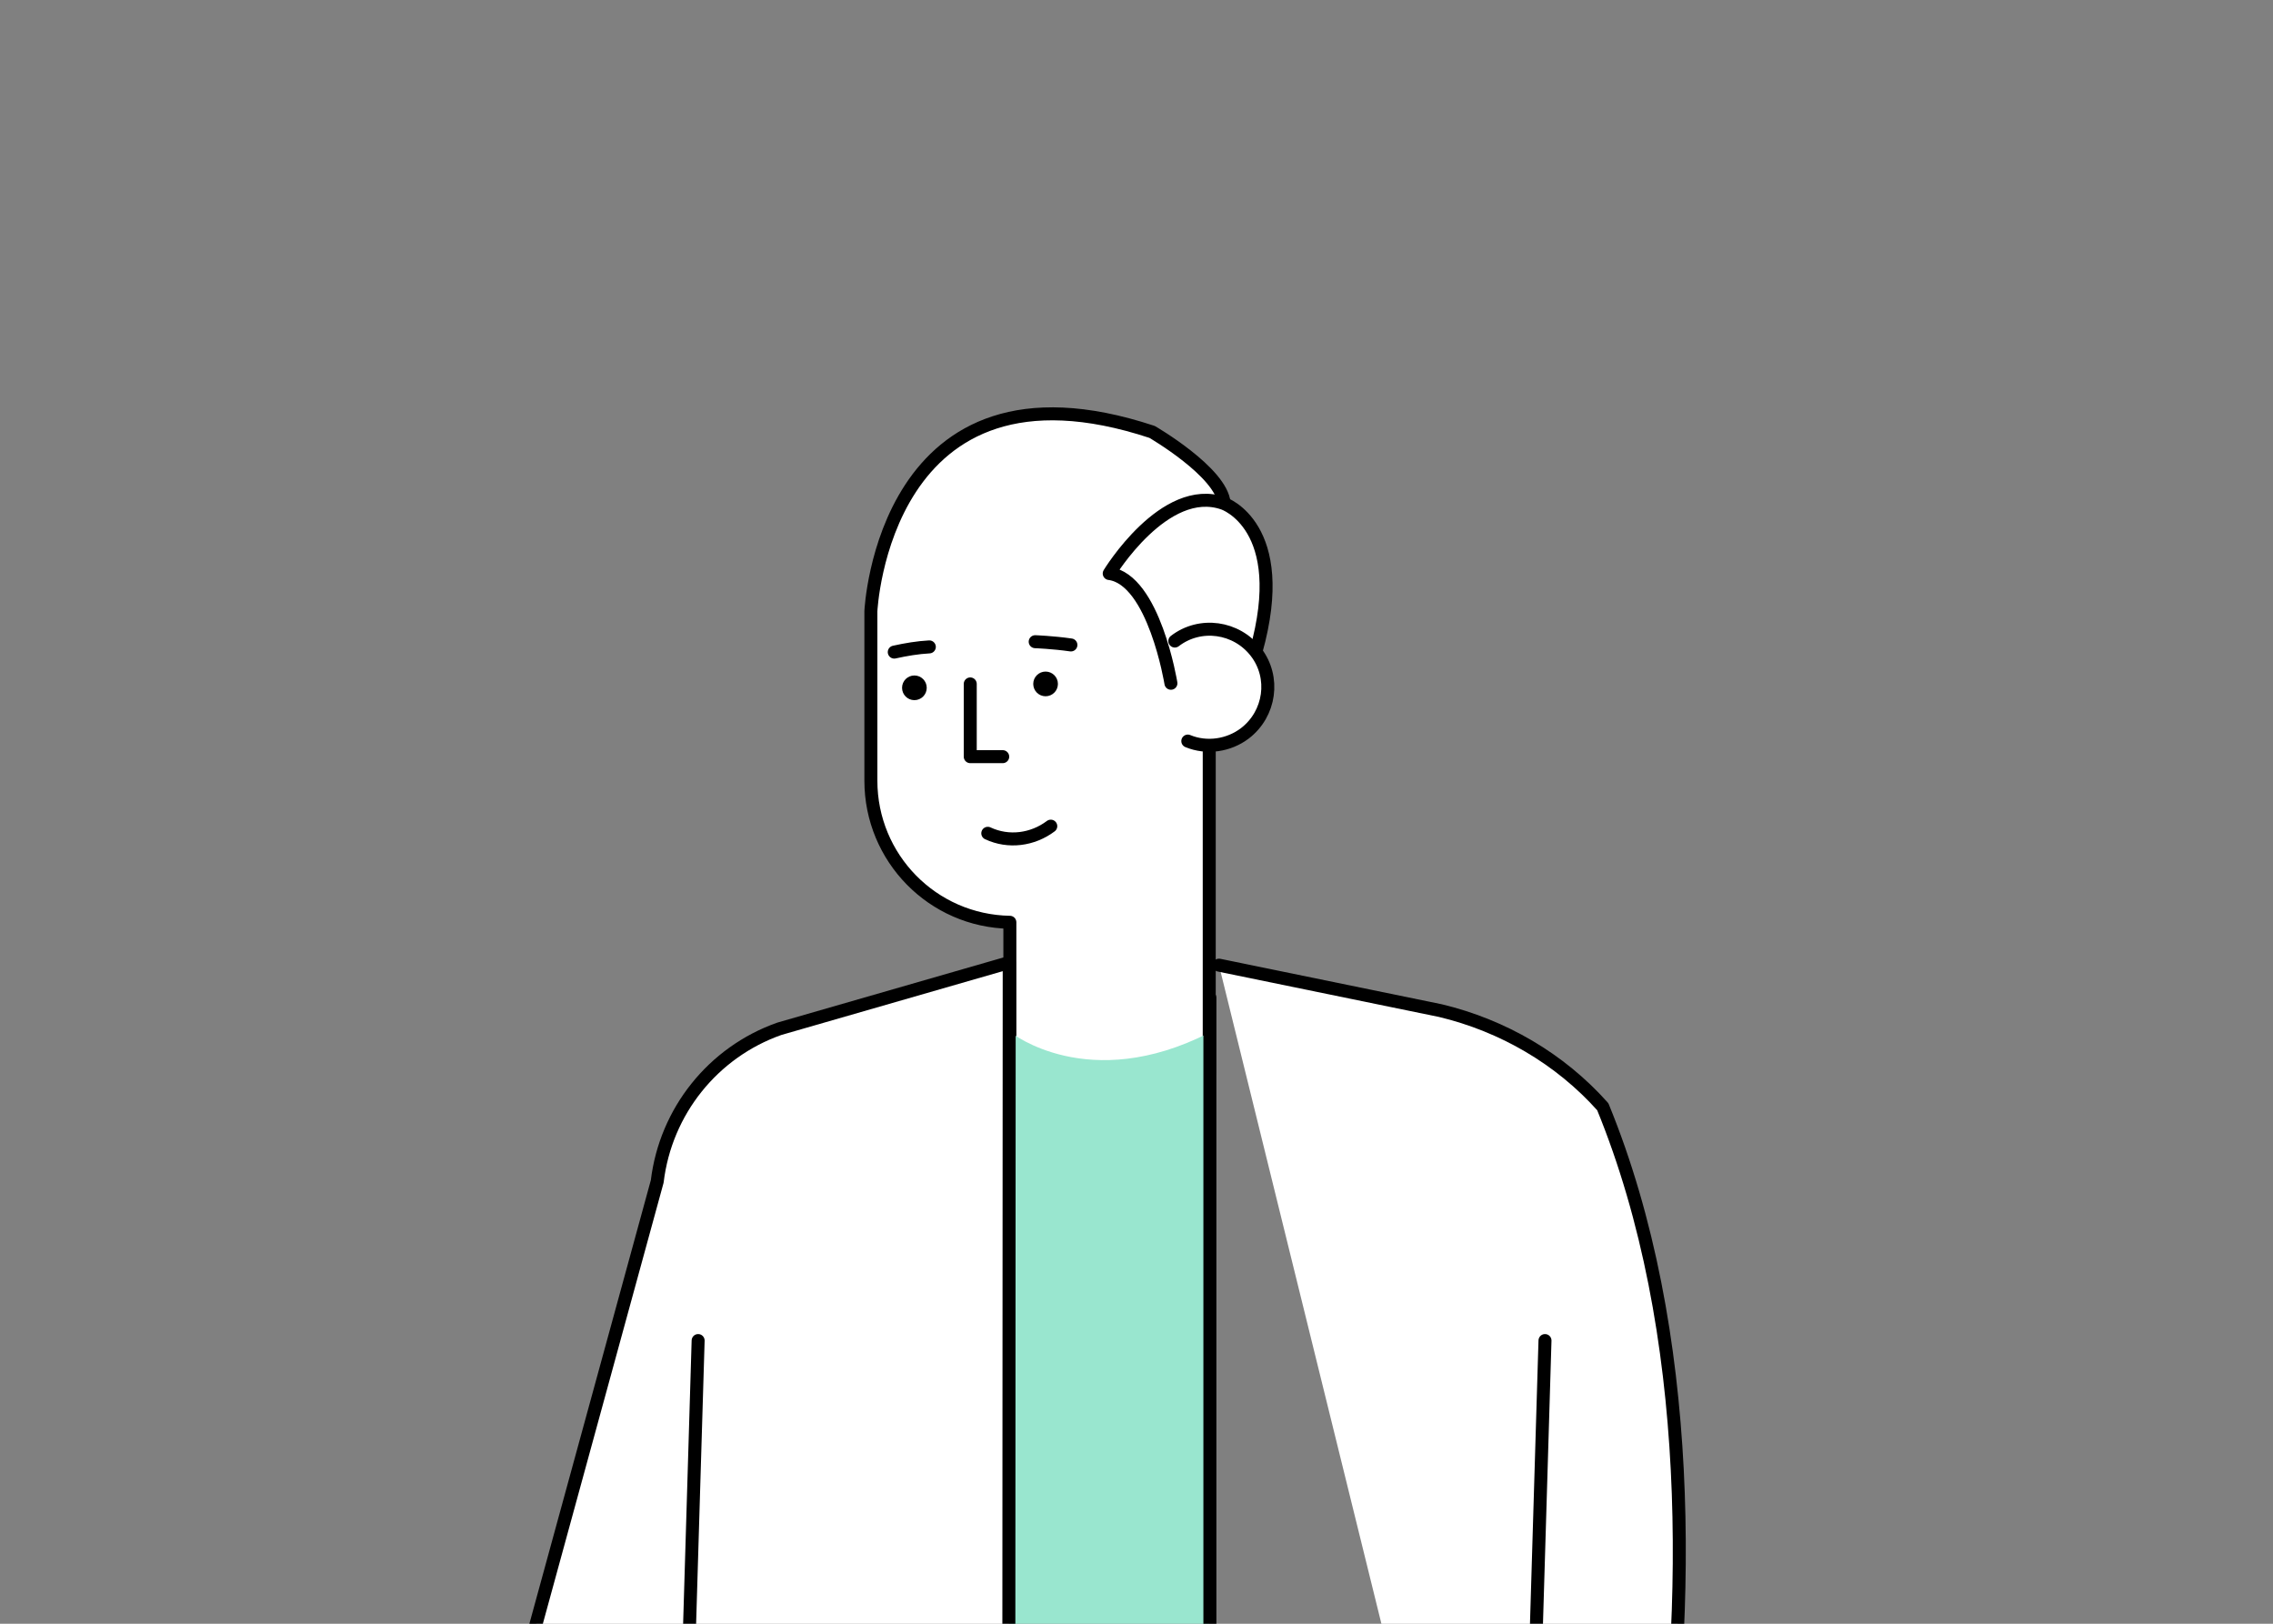
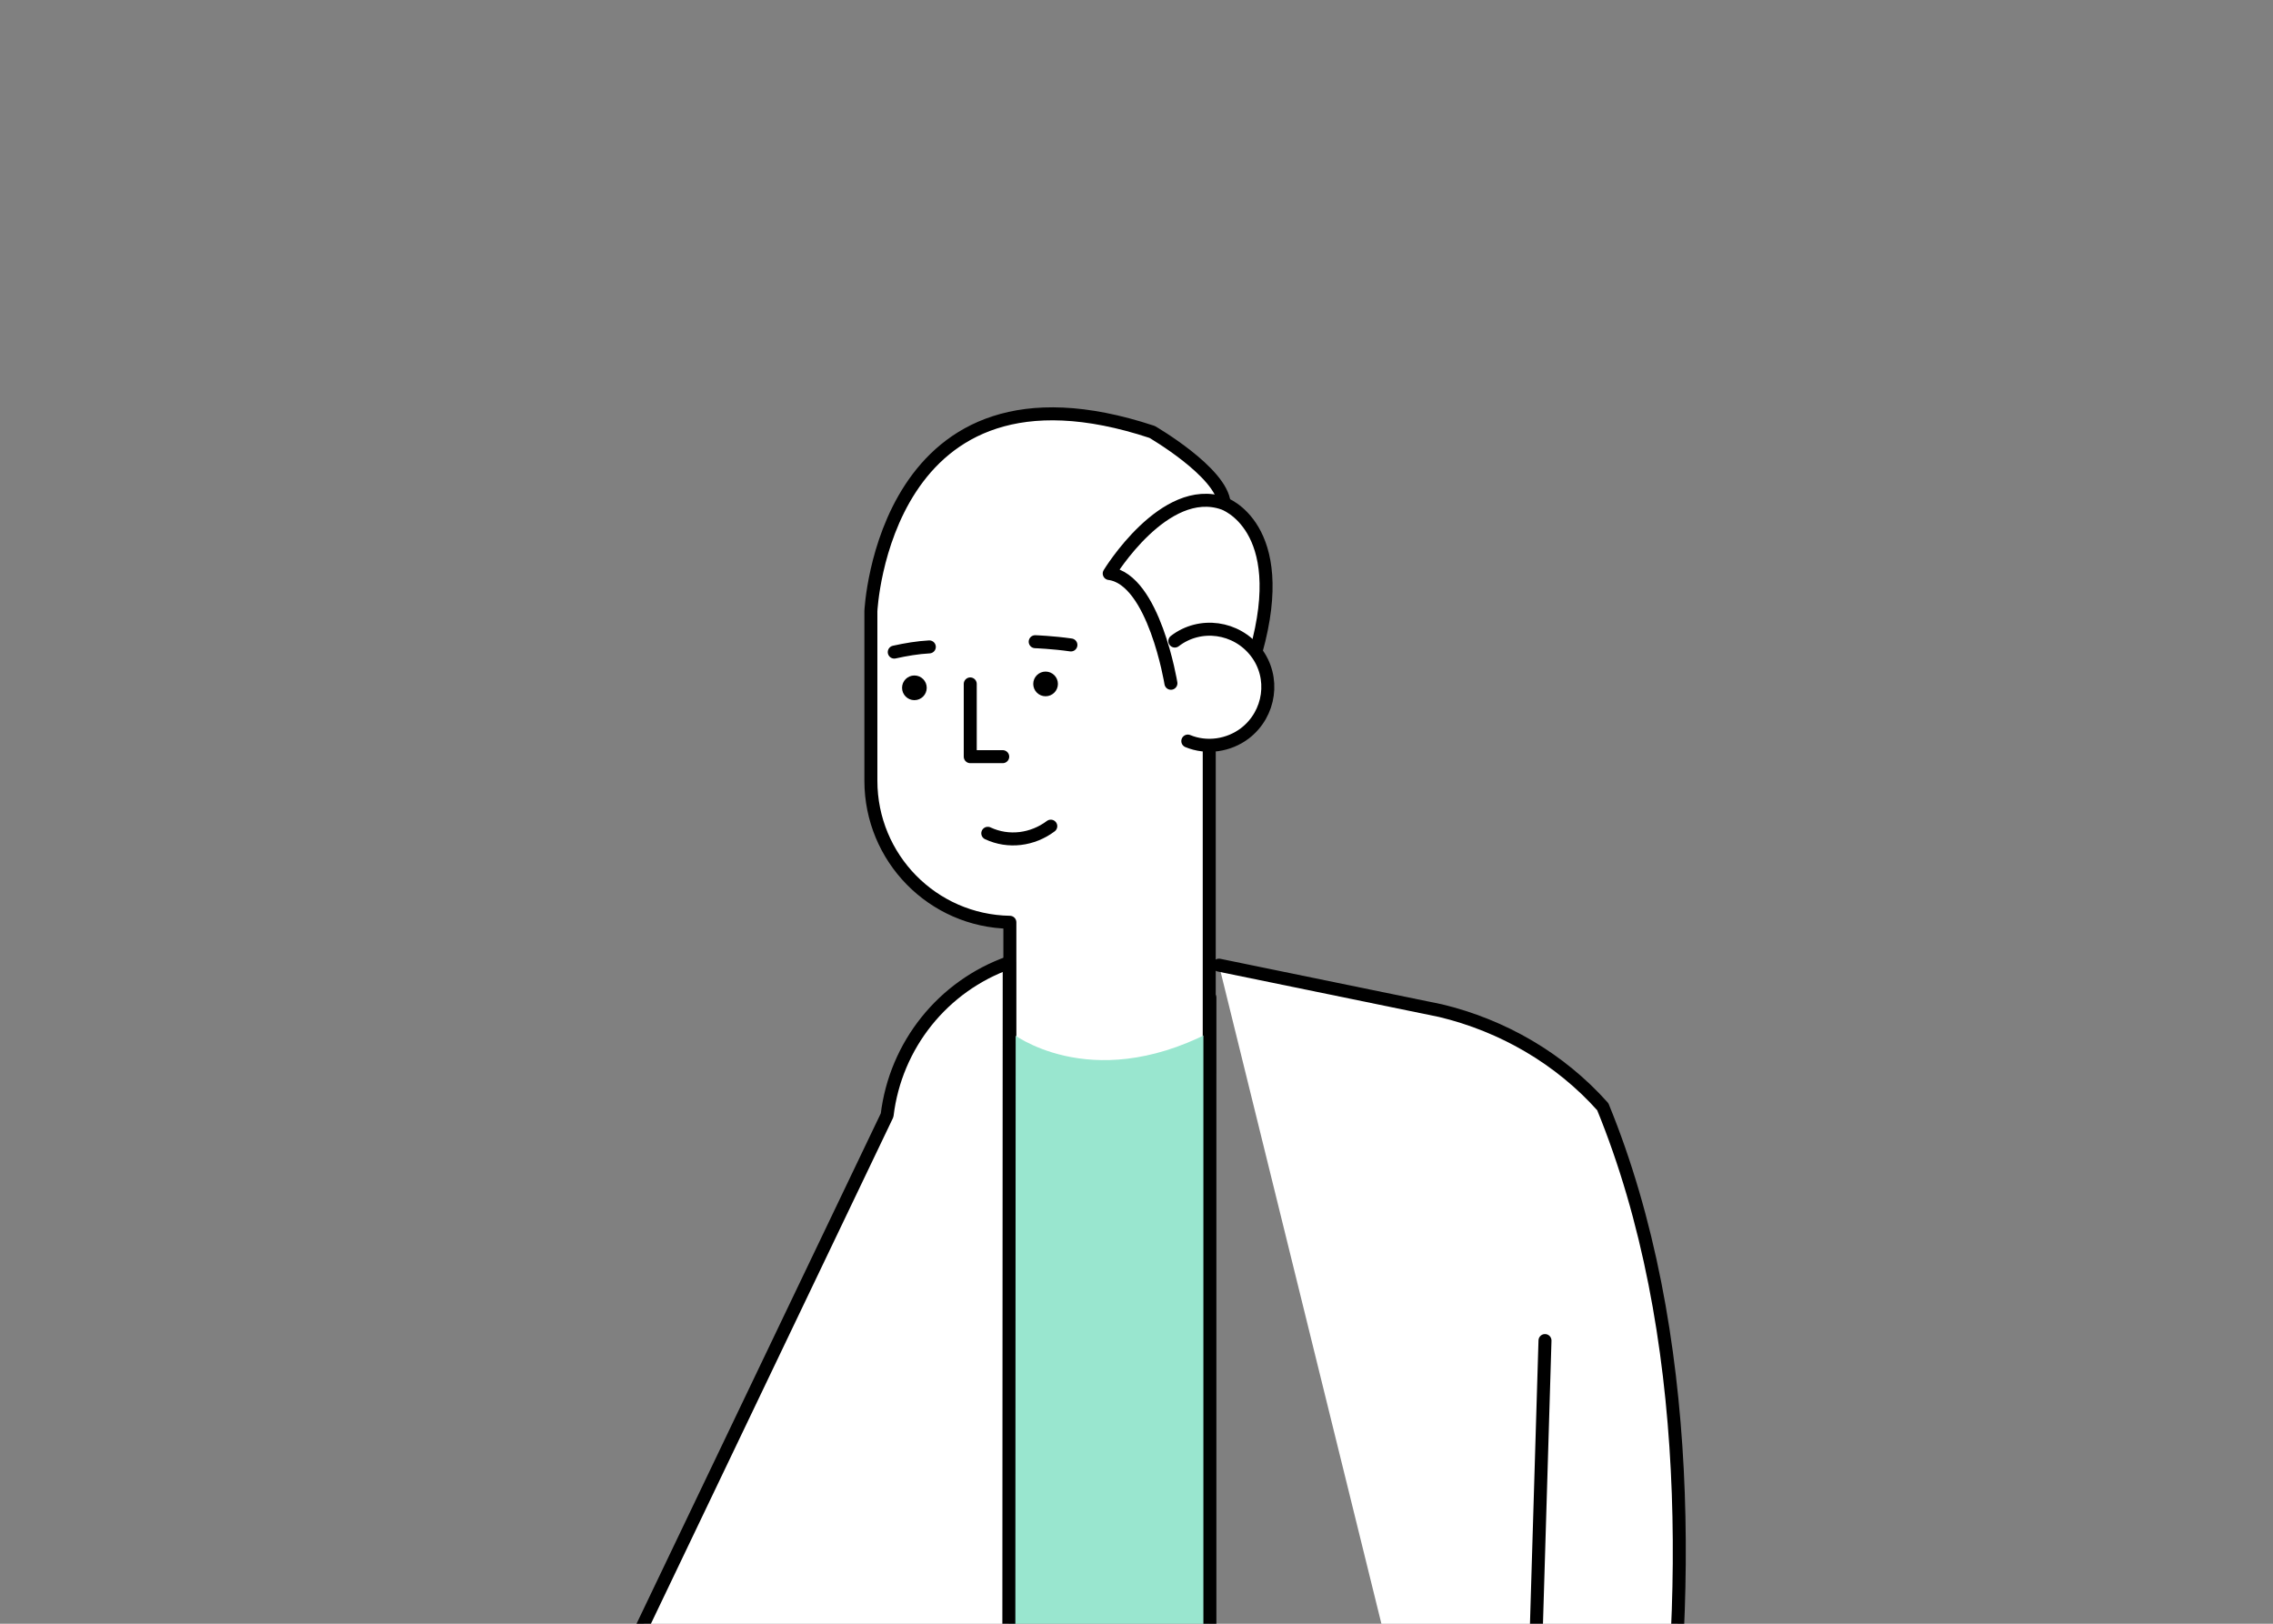
<svg xmlns="http://www.w3.org/2000/svg" xmlns:xlink="http://www.w3.org/1999/xlink" version="1.1" id="Calque_1" x="0px" y="0px" viewBox="0 0 350 250" style="enable-background:new 0 0 350 250;" xml:space="preserve">
  <rect x="0" y="0" width="350" height="250" fill="#808080" stroke="none" />
  <style type="text/css">
	.st0{clip-path:url(#SVGID_2_);}
	.st1{fill:#FFFFFF;stroke:#000000;stroke-width:2;stroke-linecap:round;stroke-linejoin:round;}
	.st2{fill:#99E6CF;}
	.st3{fill:none;stroke:#000000;stroke-width:2;stroke-linecap:round;stroke-linejoin:round;}
</style>
  <g>
    <g>
      <defs>
        <rect id="SVGID_1_" x="65.9" y="0.9" width="218.1" height="249.1" />
      </defs>
      <clipPath id="SVGID_2_">
        <use xlink:href="#SVGID_1_" style="overflow:visible;" />
      </clipPath>
      <g class="st0">
        <path class="st1" d="M186.2,113.5v51.8h-30.7V142c-11.9-0.2-21.4-9.9-21.4-21.8V94.1c0,0,1.9-41.3,43.3-27.6     c0,0,10.7,6.2,11.1,11" />
        <path class="st2" d="M155.3,330.9l0.4-171.9c0,0,11.9,9.5,30.5,0v171.9" />
        <polyline class="st1" points="149.4,105.3 149.4,116.5 154.4,116.5    " />
        <path class="st1" d="M161.8,127.2c-2.8,2.1-6.5,2.6-9.7,1.1" />
        <circle cx="140.8" cy="105.9" r="1.9" />
        <circle cx="161" cy="105.3" r="1.9" />
        <path class="st1" d="M137.7,100.4c1.8-0.4,3.6-0.7,5.4-0.8" />
        <path class="st1" d="M159.4,98.8c0,0,2.7,0.1,5.5,0.5" />
-         <path class="st1" d="M155.3,335.1l0.1-186.9l-35.4,10.2c-10.2,3.6-17.5,12.7-18.8,23.5L60.4,330.9" />
-         <line class="st3" x1="103.4" y1="342.7" x2="107.5" y2="206.4" />
+         <path class="st1" d="M155.3,335.1l0.1-186.9c-10.2,3.6-17.5,12.7-18.8,23.5L60.4,330.9" />
        <path class="st1" d="M187.7,148.6l34.1,7c9.6,2.3,18.4,7.4,25,14.8c28.3,69-2.1,171.4-11.2,172.4" />
        <line class="st3" x1="233.8" y1="342.7" x2="237.9" y2="206.4" />
        <path class="st1" d="M135.2,94.1" />
-         <path class="st1" d="M180.4,100.7" />
        <path class="st1" d="M180.3,105.2c0,0-2.6-16-9.5-16.9c0,0,8.5-14,17.6-10.8c0,0,10.4,3.5,5,22.8" />
        <path class="st1" d="M180.9,98.7c3.9-3,9.5-2.2,12.5,1.7c3,3.9,2.2,9.5-1.7,12.5c-2.5,1.9-5.9,2.4-8.8,1.2" />
        <path class="st1" d="M184.4,77.1" />
      </g>
    </g>
    <line class="st3" x1="186.3" y1="153.6" x2="186.3" y2="250" />
  </g>
</svg>